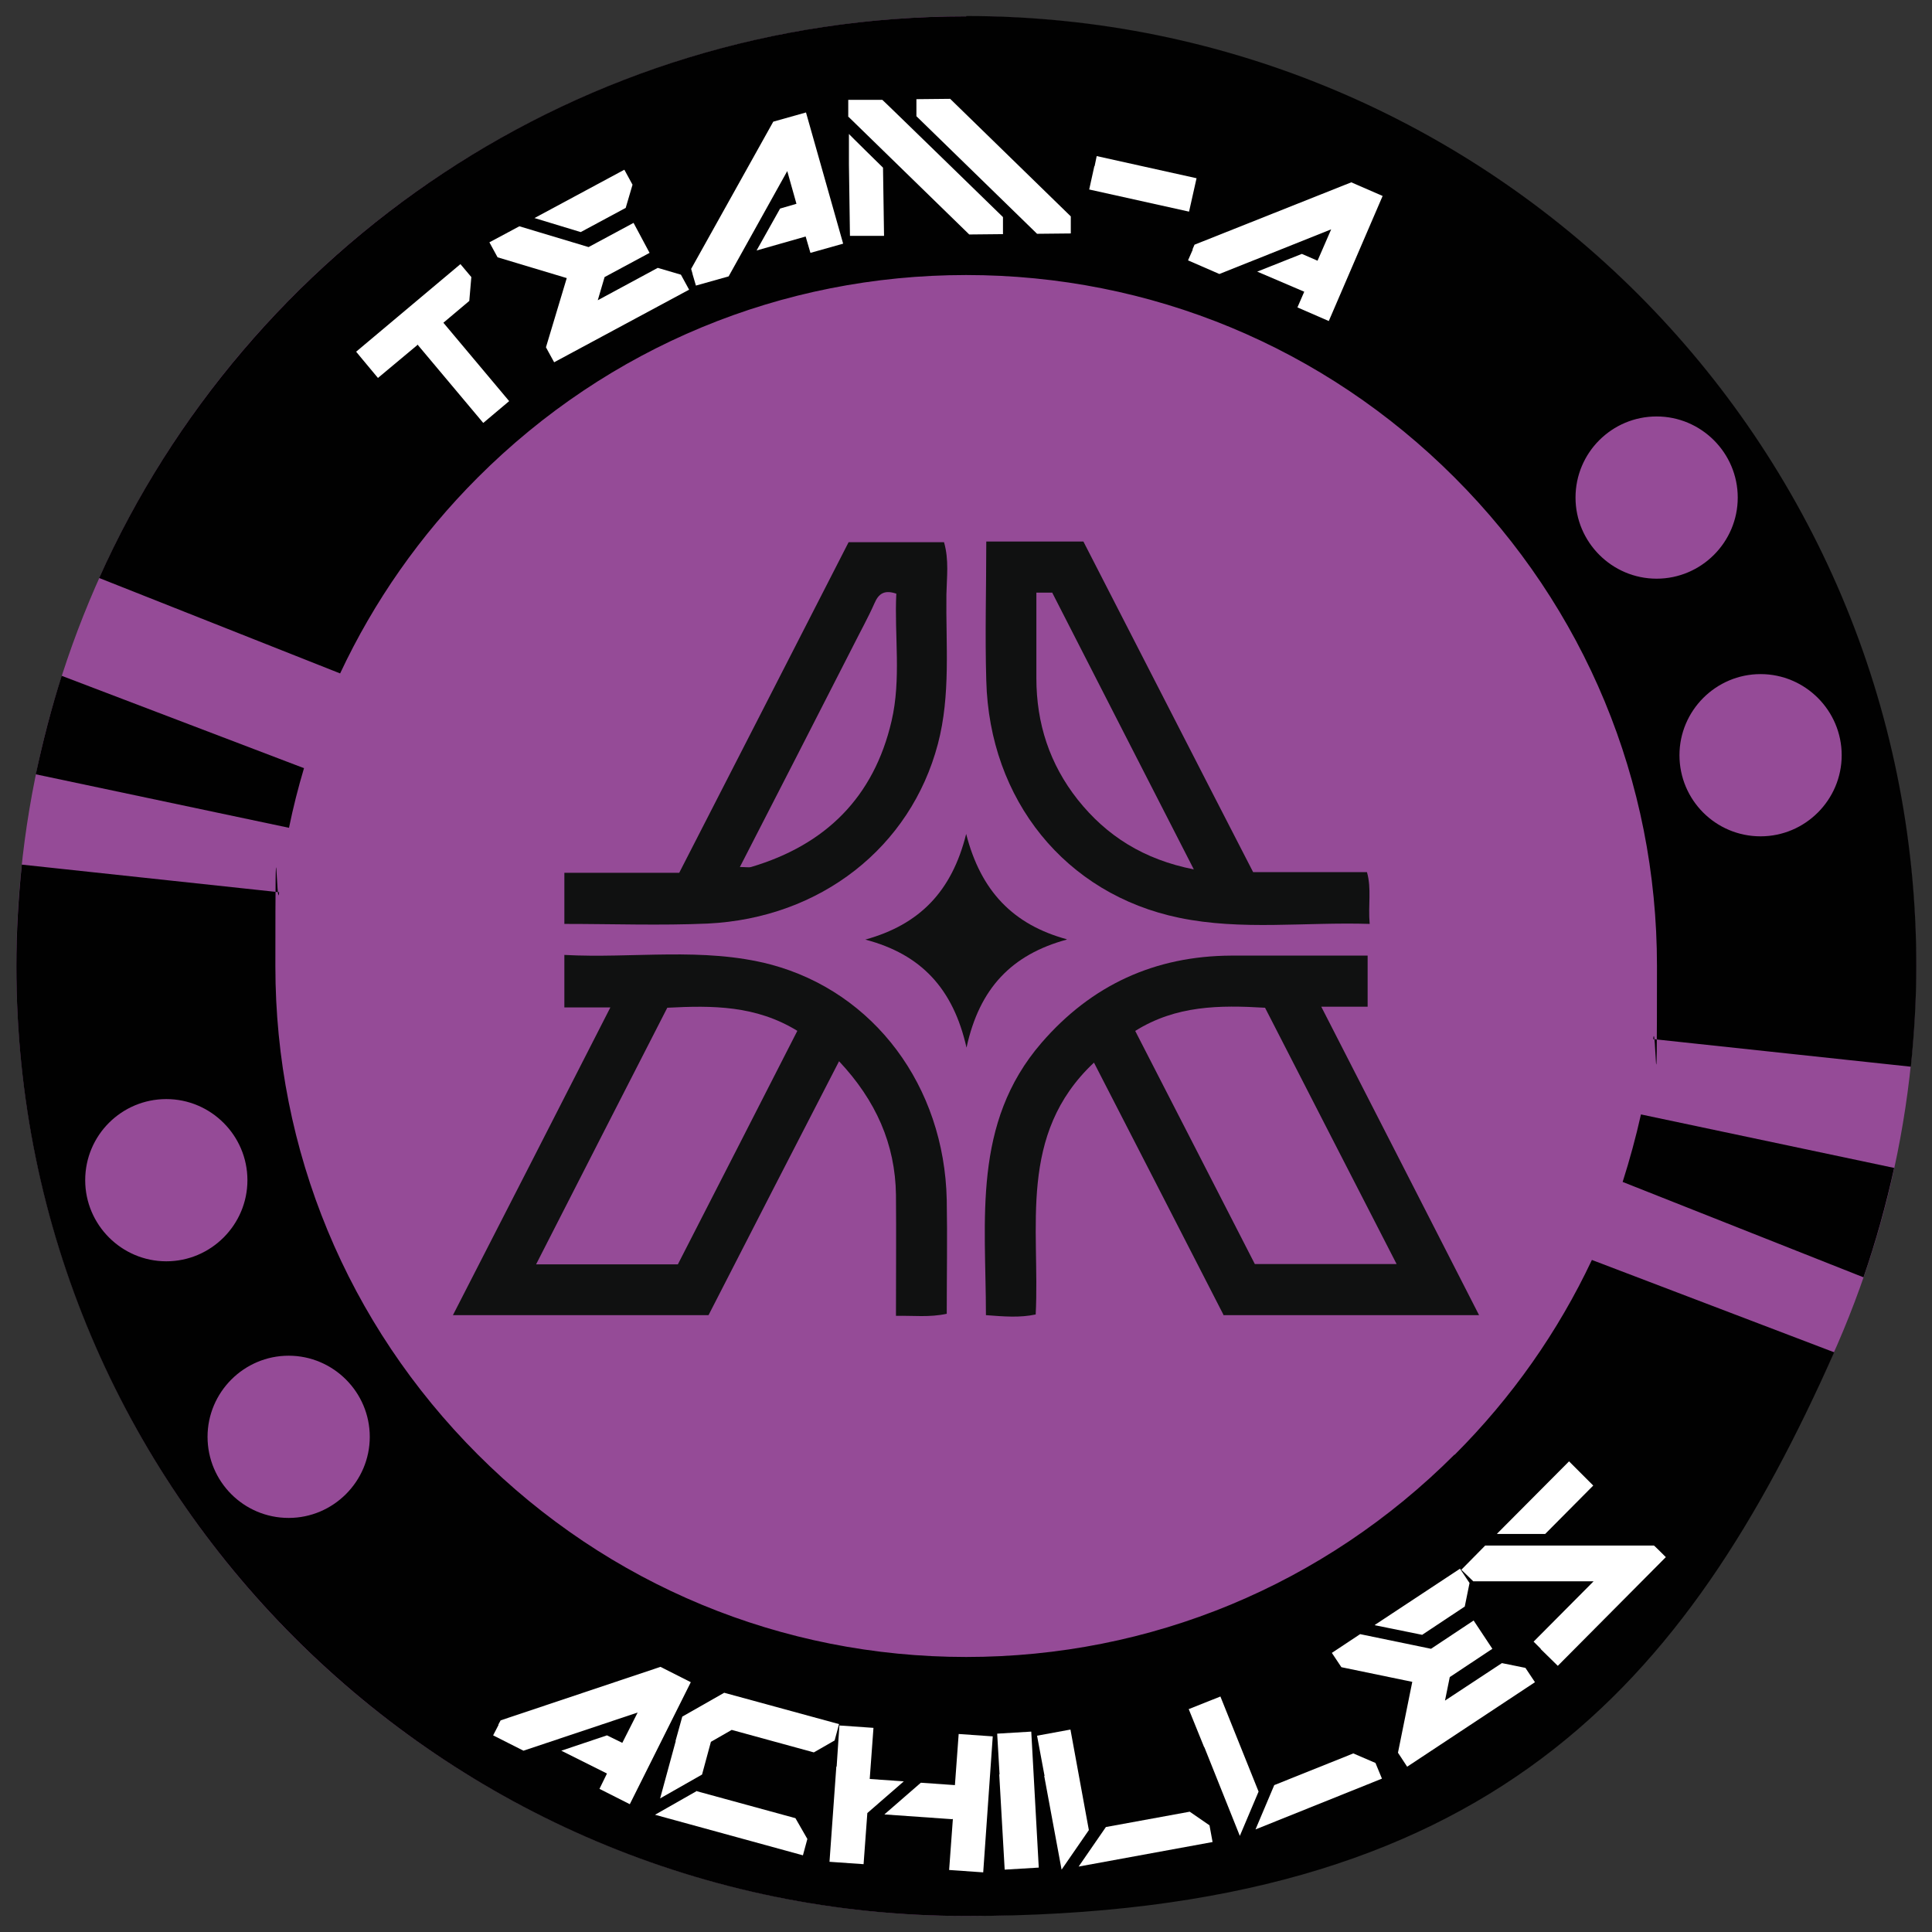
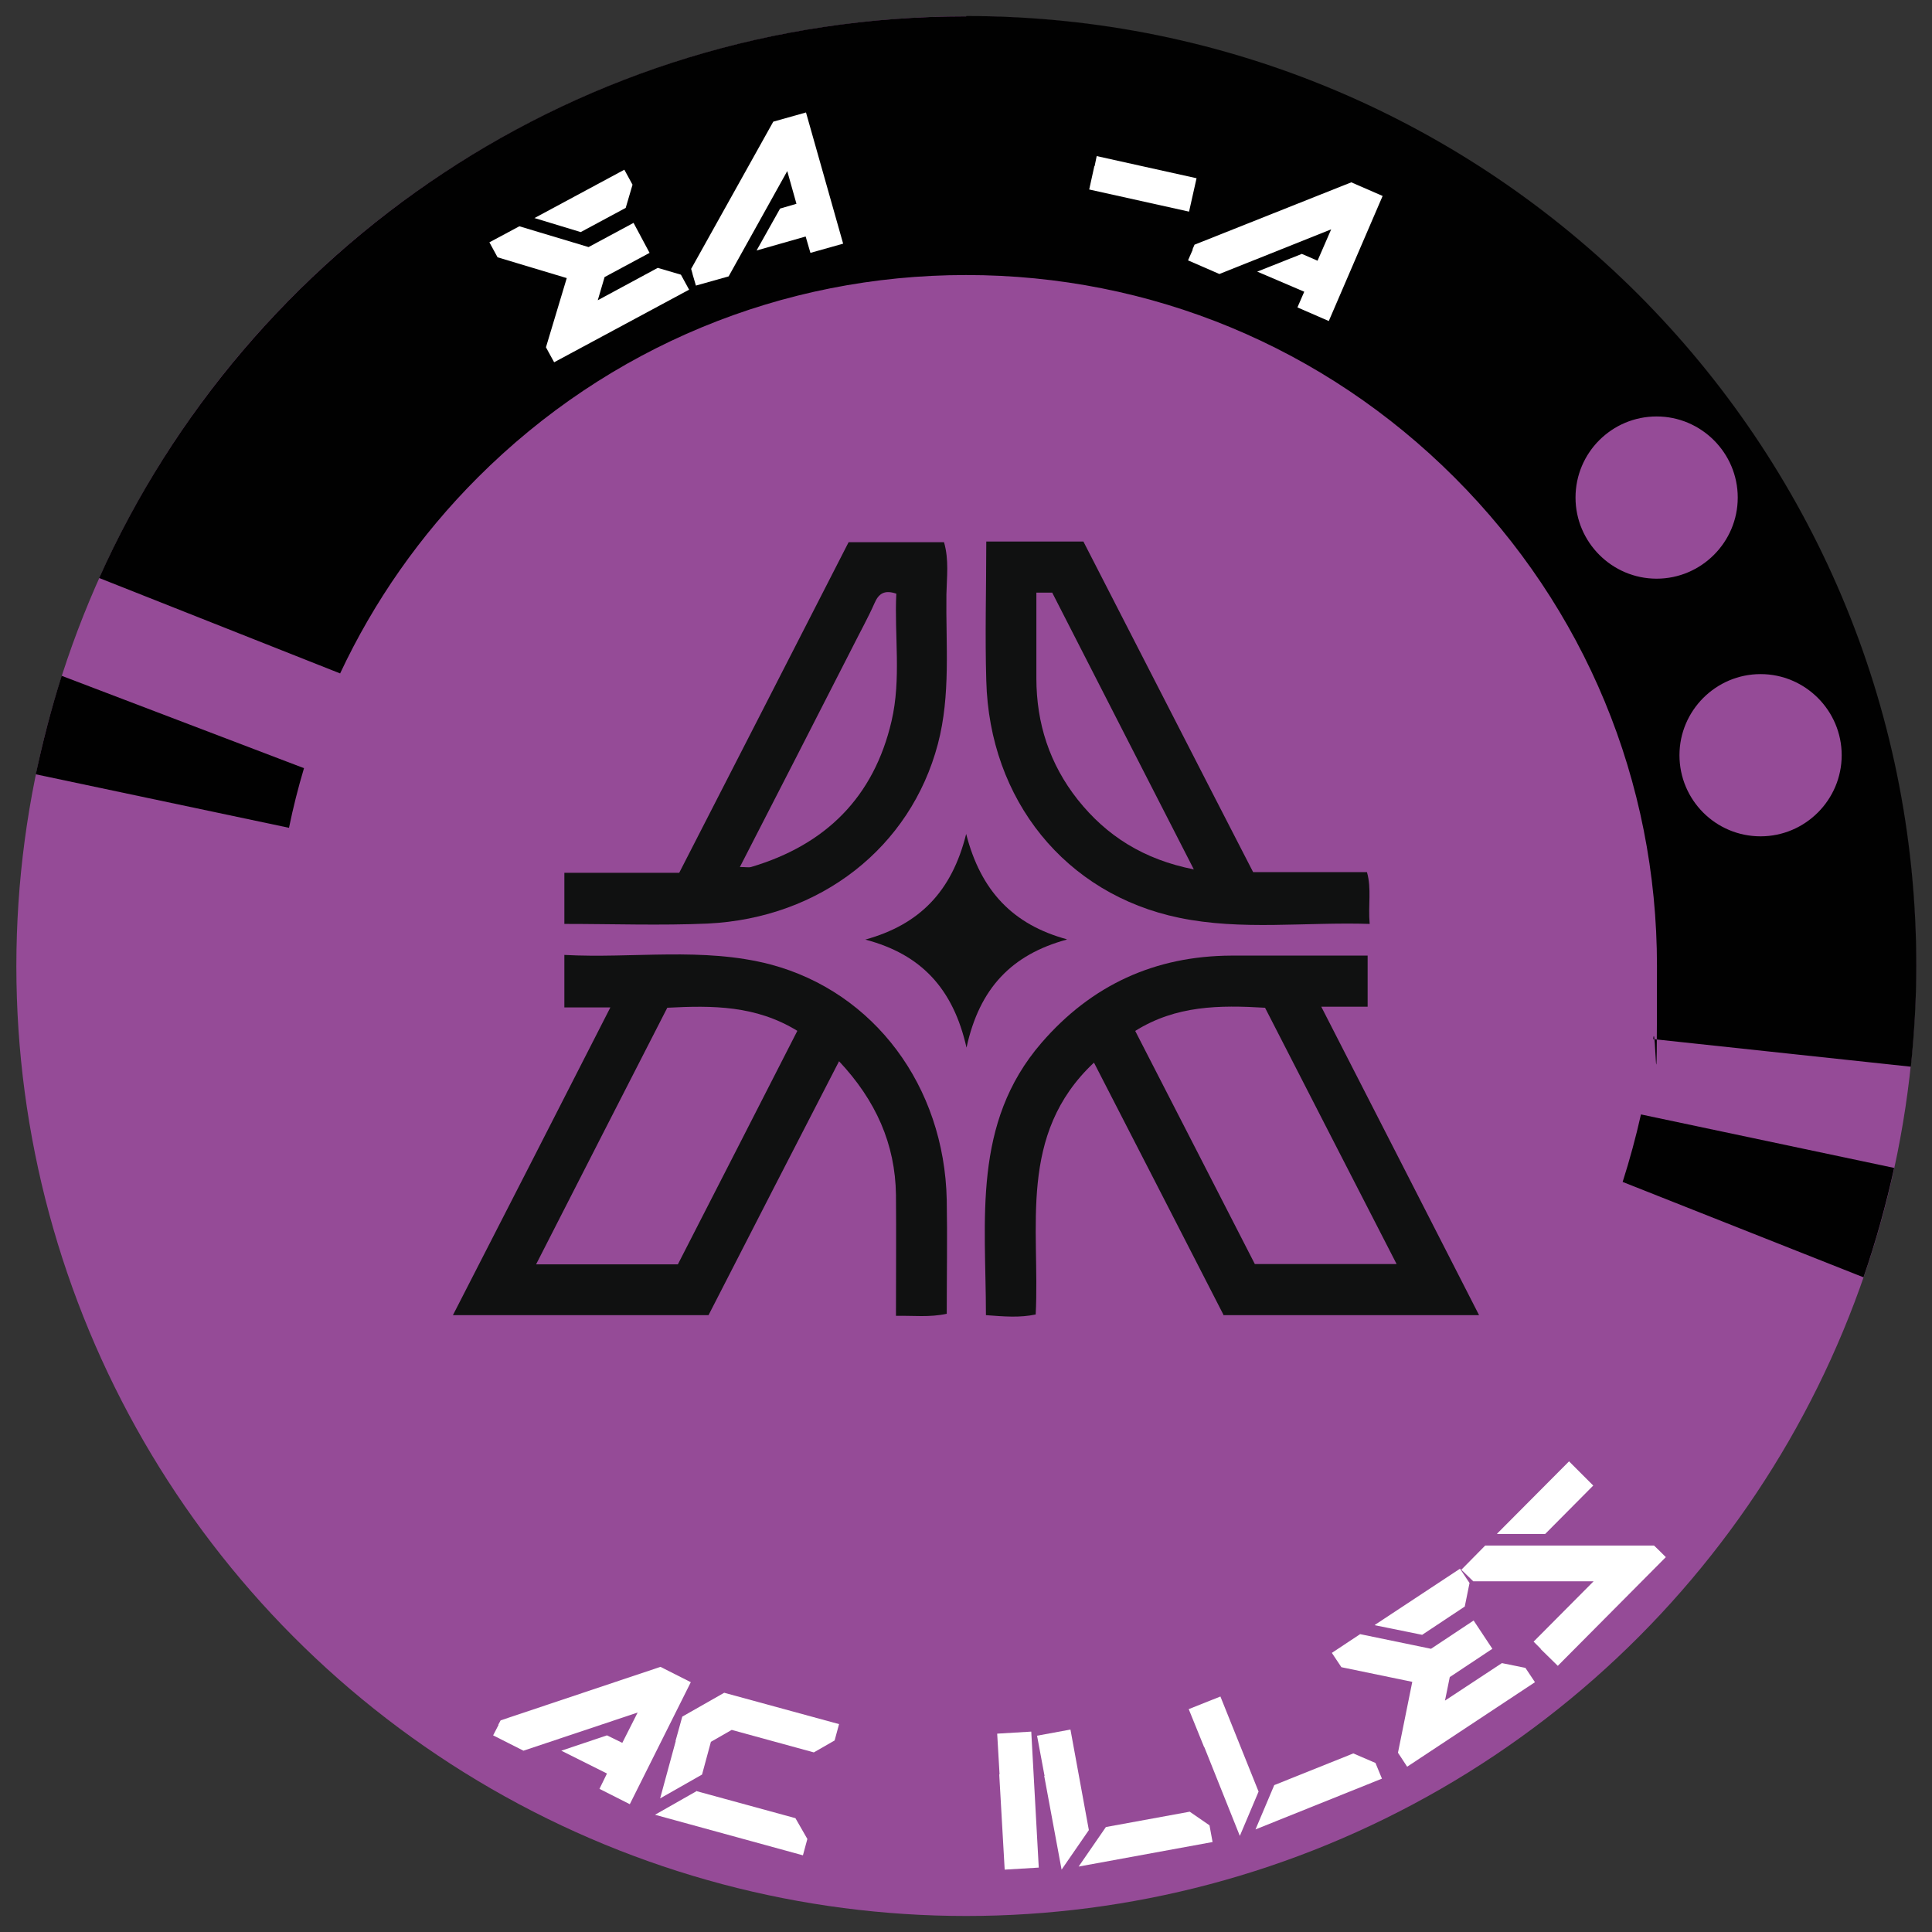
<svg xmlns="http://www.w3.org/2000/svg" version="1.1" viewBox="0 0 566.9 566.9">
  <rect x="0" y="0" width="566.9" height="566.9" fill="#333333" stroke="none" />
  <defs>
    <style>
      .st0 {
        fill: #fff;
      }

      .st1 {
        fill: #954b97;
      }

      .st2 {
        fill: #010101;
      }

      .st3 {
        fill: #101111;
      }
    </style>
  </defs>
  <g id="Capa_1">
    <circle class="st1" cx="283.5" cy="283.5" r="278.7" />
  </g>
  <g id="Capa_2">
    <g>
      <path class="st3" d="M359,385.8c-12.5-24.4-25.1-48.9-38-74-22.5,21.1-15.8,48.4-17.1,73.9-4.7,1-9.3.6-14.6.2,0-27.9-4.1-56.3,16.3-79.9,14.7-17,33.3-25.5,55.7-25.6,13.2,0,26.4,0,40,0v15h-13.6c15.7,30.6,30.8,60.2,46.3,90.5h-75.1ZM333.1,302.5c12,23.3,23.7,46.2,35.1,68.4h41.6c-13.1-25.5-25.9-50.4-38.6-75.2-13.4-.8-26.1-.7-38.1,6.8Z" />
      <path class="st3" d="M132.9,385.9c15.6-30.4,30.7-59.9,46.2-90.3h-13.5v-15.4c20.2,1.1,40.6-2.4,60.5,2.8,30.4,8.1,51,35.7,51.7,69.1.2,11.1,0,22.1,0,33.4-5.1,1.1-9.7.5-14.9.6,0-12.2.1-23.9,0-35.5-.2-14.9-5.9-27.7-16.7-39.2-13,25.2-25.7,49.9-38.3,74.5h-75ZM234,302.5c-12.2-7.5-24.9-7.5-38.2-6.8-12.8,25-25.6,50-38.5,75.3h41.6c11.7-22.8,23.3-45.5,35.1-68.6Z" />
      <path class="st3" d="M165.6,271.1v-15h33.7c16.7-32.5,33.2-64.8,49.7-97h28c1.5,5.2.8,10.3.7,15.3-.2,14.7,1.3,29.5-2.5,43.9-8,30.3-34.4,51.1-67.6,52.7-13.8.6-27.7.1-42.1.1ZM217,254.4c1.8,0,2.7.2,3.4,0,21.9-6.5,36-20.5,41.2-42.8,2.9-12.4.8-25.1,1.4-37.4-3.5-1.2-5.2,0-6.4,2.8-1.9,4.3-4.2,8.4-6.3,12.6-10.9,21.4-21.9,42.8-33.3,65Z" />
      <path class="st3" d="M289.2,158.9h28.7c16.5,32.1,33.1,64.6,49.8,97h33.4c1.4,4.9.3,9.7.8,15.2-19-.6-37.6,2-55.9-1.8-33.4-6.9-55.7-34.6-56.6-69.6-.4-13.4,0-26.8,0-40.8ZM308.8,173.9h-4.7c0,8.4,0,16.8,0,25.1,0,13.3,3.9,25.2,12.1,35.6,8.5,10.7,19.4,17.6,34.1,20.5-14.2-27.7-27.8-54.3-41.5-81.1Z" />
      <path class="st3" d="M313,275.7c-16.1,4.4-25.6,14.2-29.4,31.7-3.9-17.3-13.3-27.4-29.7-31.7,15.9-4.4,25.4-14.1,29.6-31,4.3,16.8,13.8,26.6,29.5,30.9Z" />
    </g>
    <g>
-       <path class="st2" d="M426.8,426.8c-38.3,38.3-89.2,59.4-143.3,59.4s-105-21.1-143.3-59.4c-38.3-38.3-59.4-89.2-59.4-143.3s.4-14.5,1.1-21.7l-75.5-8.1c-1,9.8-1.6,19.7-1.6,29.8,0,153.9,124.8,278.7,278.7,278.7s211.3-68,254.7-165.4l-71.1-27.1c-9.9,21-23.4,40.3-40.3,57.2ZM25,346.3c0-13.2,10.7-23.8,23.8-23.8s23.8,10.7,23.8,23.8-10.7,23.8-23.8,23.8-23.8-10.7-23.8-23.8ZM84.7,445.4c-13.2,0-23.8-10.7-23.8-23.8s10.7-23.8,23.8-23.8,23.8,10.7,23.8,23.8-10.7,23.8-23.8,23.8Z" />
      <path class="st2" d="M89.2,225.4l-71.1-27.1c-3,9.4-5.5,19.1-7.6,28.9l74.3,15.7c1.2-5.9,2.7-11.8,4.4-17.5Z" />
      <path class="st2" d="M283.5,4.8c-113.4,0-210.9,67.7-254.4,164.8l70.7,28c9.9-21.1,23.4-40.5,40.4-57.5,38.3-38.3,89.2-59.4,143.3-59.4s105,21.1,143.3,59.4c38.3,38.3,59.4,89.2,59.4,143.3s-.4,14.4-1.1,21.5l75.6,8.1c1-9.7,1.6-19.6,1.6-29.6,0-153.9-124.8-278.7-278.7-278.7ZM462.3,146c0-13.2,10.7-23.8,23.8-23.8s23.8,10.7,23.8,23.8-10.7,23.8-23.8,23.8-23.8-10.7-23.8-23.8ZM516.6,245.4c-13.2,0-23.8-10.7-23.8-23.8s10.7-23.8,23.8-23.8,23.8,10.7,23.8,23.8-10.7,23.8-23.8,23.8Z" />
      <path class="st2" d="M476.1,346.8l70.7,28c3.6-10.4,6.6-21.2,9-32.1l-74.3-15.7c-1.5,6.7-3.3,13.3-5.4,19.9Z" />
    </g>
    <g>
-       <path class="st0" d="M122.4,101.3l-11.5,9.6-4.5-5.4-1.9-2.3,30.6-25.7,3.2,3.8-.6,7-7.6,6.4,19.3,23-7.6,6.4-19.3-23Z" />
      <path class="st0" d="M160.9,103.2l-.7-1.3,6.1-20.3-20.3-6.1-2.4-4.4,8.8-4.7,20.3,6.1,13.2-7.1,4.7,8.8-13.2,7.1-2,6.8,17.6-9.5,6.8,2,2.4,4.4-39.6,21.3-1.7-3.1ZM156.8,64l26.4-14.2,2.4,4.4-2,6.8-13.2,7.1-13.5-4.1Z" />
      <path class="st0" d="M203.2,80.3l-.4-1.4,24.1-43.2,9.6-2.7,10.9,38.5-9.6,2.7-1.4-4.8-14.4,4.1,6.9-12.3,4.8-1.4-2.7-9.6-17.2,30.9-9.6,2.7-1-3.4Z" />
-       <path class="st0" d="M248.9,34.3v-3.5s0-1.5,0-1.5h10c0-.1,35.4,34.4,35.4,34.4v5c0,0-9.9.1-9.9.1l-35.4-34.5ZM249.1,48.3v-9c-.1,0,10,9.9,10,9.9l.3,20h-10c0,.1-.3-20.9-.3-20.9ZM268.9,34.1v-5c0,0,9.9-.1,9.9-.1l35.4,34.5v5c0,0-9.9.1-9.9.1l-35.4-34.5Z" />
      <path class="st0" d="M321.2,48.7l.6-2.9,29.3,6.5-2.2,9.8-29.3-6.5,1.5-6.8Z" />
      <path class="st0" d="M349.9,73.2l.6-1.4,46-18.3,9.2,4-15.8,36.7-9.2-4,2-4.6-13.8-5.9,13.1-5.2,4.6,2,4-9.2-32.8,13.1-9.2-4,1.4-3.2Z" />
    </g>
    <g>
      <path class="st0" d="M146.2,506.1l.7-1.3,46.9-15.7,8.9,4.5-17.9,35.8-8.9-4.5,2.2-4.5-13.4-6.7,13.4-4.5,4.5,2.2,4.5-8.9-33.5,11.2-8.9-4.5,1.6-3.1Z" />
      <path class="st0" d="M204.5,525.6l28.9,7.9,3.5,6.1-1.3,4.8-43.4-11.9,12.3-7ZM198.2,510.9l2-7.2,12.3-7,33.7,9.2-1.3,4.8-6.1,3.5-24.1-6.6-6.1,3.5-2.6,9.6-12.3,7,4.6-16.9Z" />
-       <path class="st0" d="M245.5,518.3l.8-12,10,.7-1.1,15,10,.7-10.7,9.3-1.1,15-10-.7,2-27.9ZM279.4,533.8l-19.9-1.4,10.7-9.3,10,.7,1.1-15,10,.7-2.8,39.9-10-.7,1.1-15Z" />
      <path class="st0" d="M293.3,520.7l-.7-12,10-.6,2.2,39.9-10,.6-1.6-28Z" />
      <path class="st0" d="M306.5,521.1l-2.2-11.8,9.8-1.8,5.4,29.5-8,11.6-5.1-27.5ZM324.5,536.1l24.6-4.5,5.8,4,.9,4.9-39.3,7.2,8-11.6Z" />
      <path class="st0" d="M353.3,512.6l-4.5-11.1,9.3-3.7,11.2,27.9-5.5,13-10.4-26ZM373.9,523.8l23.2-9.3,6.5,2.8,1.9,4.6-37.1,14.9,5.5-13Z" />
      <path class="st0" d="M411,515.5l-.8-1.2,4.2-20.8-20.8-4.3-2.8-4.2,8.3-5.5,20.8,4.3,12.5-8.3,5.5,8.3-12.5,8.3-1.4,6.9,16.7-11,6.9,1.4,2.8,4.2-37.5,24.8-1.9-2.9ZM403.4,476.8l25-16.5,2.8,4.2-1.4,6.9-12.5,8.3-13.8-2.8Z" />
      <path class="st0" d="M452.1,483.8l-2.1-2.1,17.6-17.7h-35.3c0,0-3.5-3.4-3.5-3.4l7-7.1h49.5c0-.1,3.5,3.4,3.5,3.4l-31.7,31.9-5-4.9ZM439.3,450l21.1-21.2,7.1,7.1-14.1,14.2h-14.1Z" />
    </g>
  </g>
</svg>